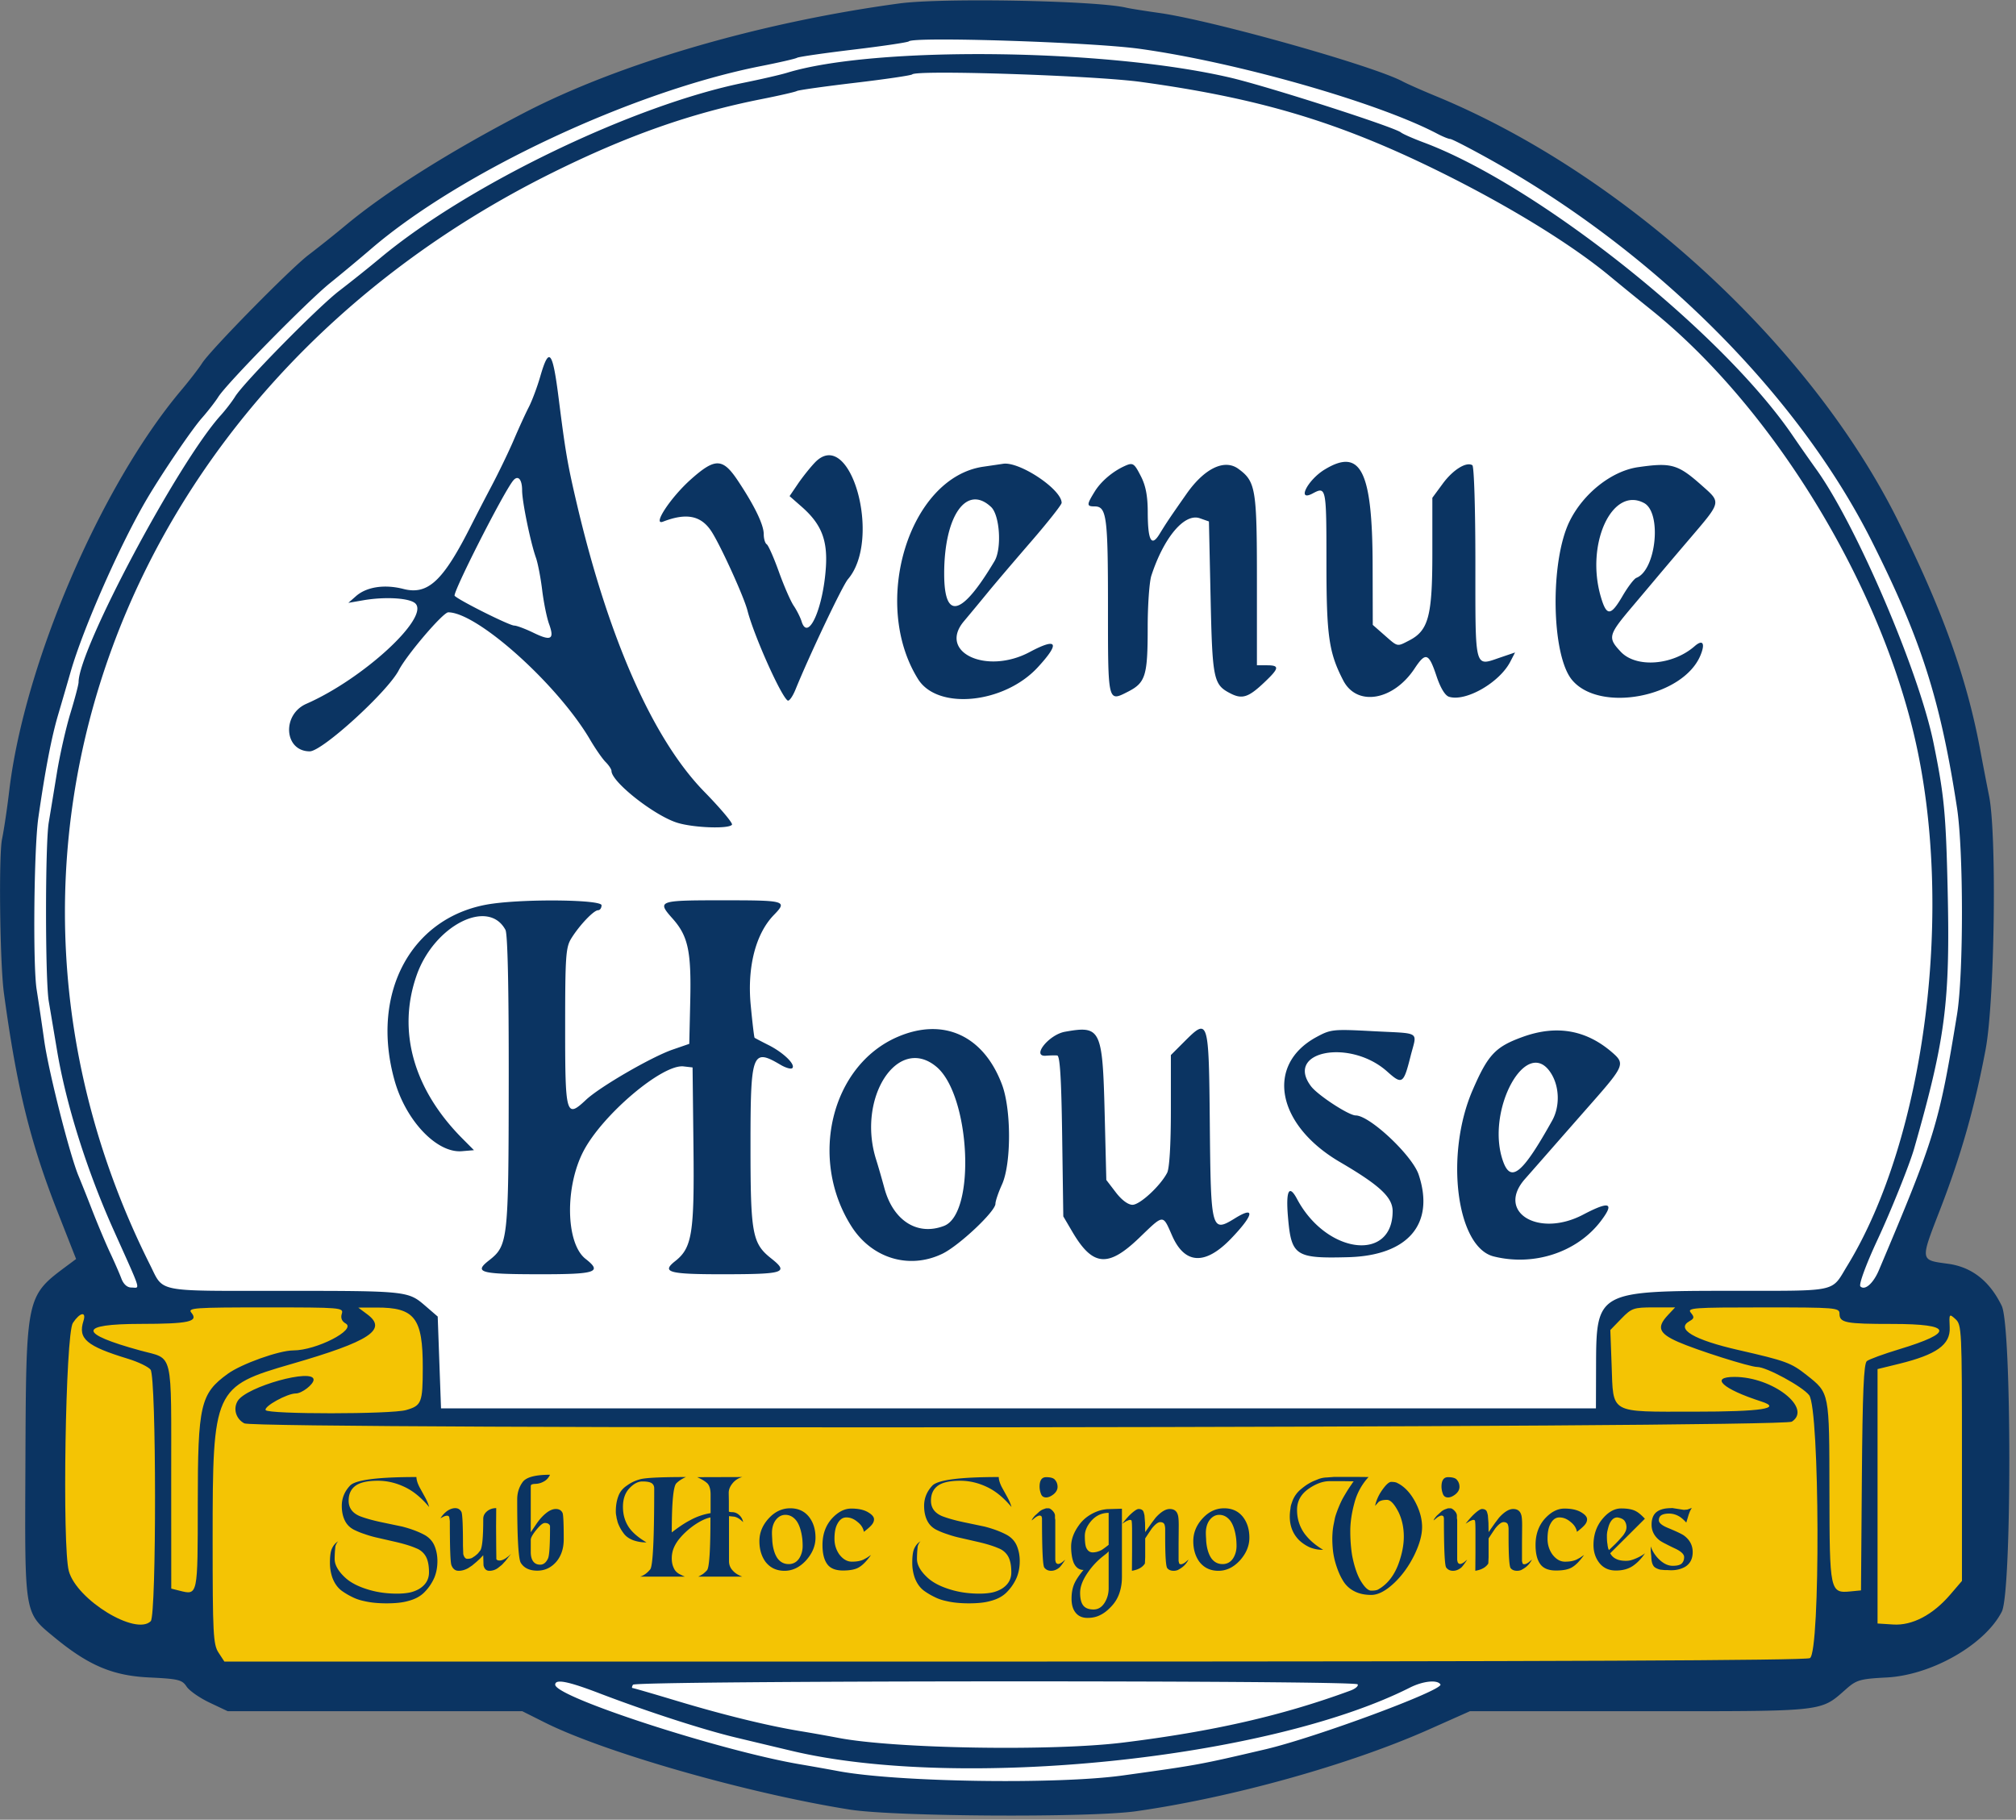
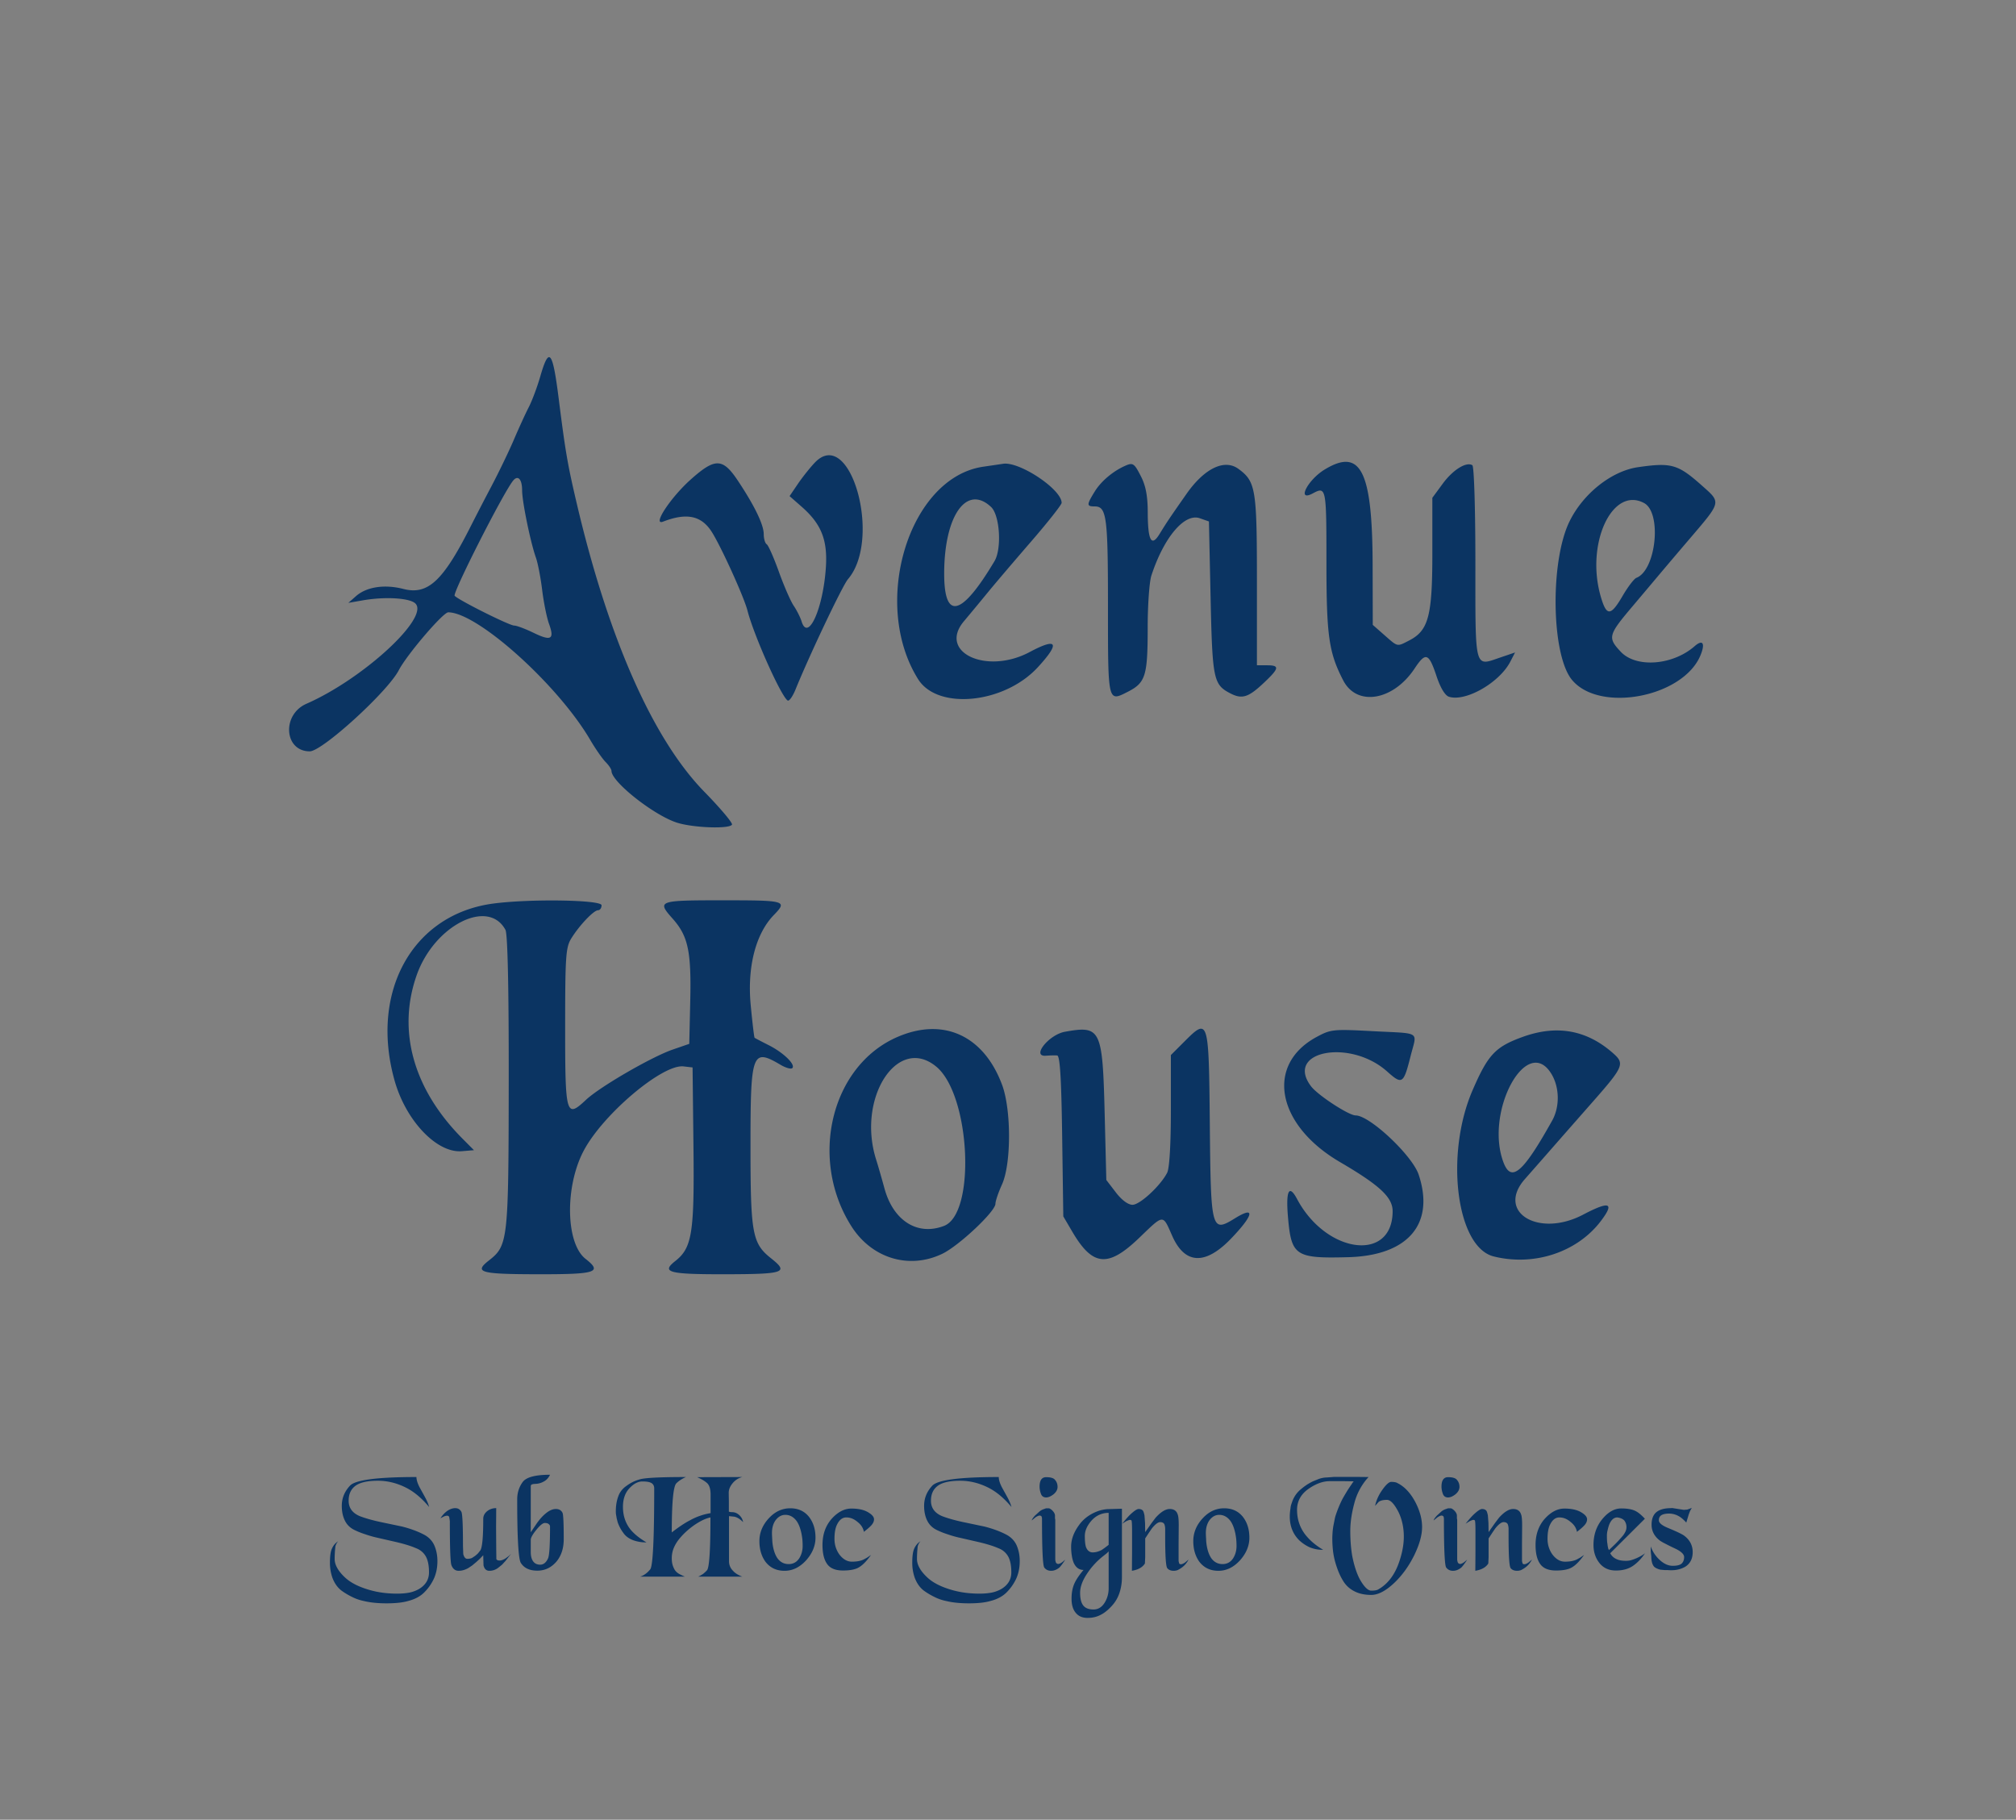
<svg xmlns="http://www.w3.org/2000/svg" width="226" height="204">
  <rect width="100%" height="100%" fill="#808080" stroke="none" />
  <g fill="none" fill-rule="evenodd">
-     <ellipse cx="112" cy="102" fill="#FFF" rx="110" ry="101" />
-     <path fill="#0B3462" fill-rule="nonzero" d="M100.831.385C85.206 2.498 69.433 7.099 58.716 12.67c-8.284 4.306-15.351 8.758-19.917 12.547a141.714 141.714 0 01-4.2 3.354C32.582 30.092 23.6 39.226 22.653 40.719c-.357.564-1.422 1.943-2.367 3.066-9.012 10.71-17.581 30.691-19.255 44.898-.229 1.939-.589 4.36-.802 5.38-.386 1.857-.241 13.942.208 17.254 1.439 10.612 2.936 16.702 6.061 24.653l2.033 5.172-.882.656c-4.779 3.557-4.719 3.273-4.802 22.645-.073 16.741-.145 16.313 3.254 19.115 3.823 3.151 6.526 4.297 10.6 4.494 3.295.158 3.715.26 4.213 1.019.303.464 1.466 1.276 2.582 1.804l2.031.962h33.022l2.496 1.252c6.718 3.372 22.805 7.968 34.22 9.777 5.015.795 26.919.92 32.097.184 10.741-1.527 23.956-5.217 32.819-9.164l4.602-2.049h19.059c21.171 0 20.144.113 23.194-2.552 1.094-.955 1.543-1.079 4.455-1.229 5.05-.26 11.027-3.676 12.918-7.381 1.129-2.214 1.121-31.944-.009-34.28-1.345-2.778-3.351-4.353-6.007-4.716-3.177-.434-3.152-.268-.904-6.077 2.346-6.061 3.9-11.532 5.108-17.977 1.011-5.399 1.264-24.006.386-28.386a469.02 469.02 0 01-.999-5.19c-1.51-8.111-4.272-15.789-9.29-25.826-9.824-19.653-30.671-38.769-51.752-47.456-1.53-.631-3.2-1.369-3.71-1.641-3.344-1.779-21.298-6.83-27.273-7.673-1.632-.23-3.302-.497-3.71-.593-3.401-.797-20.648-1.12-25.418-.475m26.902 5.084c10.921 1.511 26.743 6.023 33.395 9.525.612.322 1.266.587 1.452.588.186.001 2.19 1.034 4.452 2.295 18.464 10.29 34.545 26.368 42.799 42.791 5.527 10.996 7.684 17.742 9.552 29.87.74 4.802.744 18.682.006 23.191-2.01 12.298-2.462 13.777-8.76 28.669-.628 1.484-1.574 2.313-2.072 1.815-.202-.201.63-2.467 1.928-5.252 1.507-3.233 3.585-8.408 4.098-10.204 3.517-12.316 4.045-16.413 3.752-29.119-.196-8.506-.385-10.47-1.578-16.336-1.625-7.996-8.61-24.329-13.092-30.612a246.462 246.462 0 01-2.648-3.781c-7.911-11.669-28.633-28.155-41.392-32.929-1.209-.452-2.368-.962-2.574-1.132-.73-.602-14.906-5.156-19.114-6.14-14.011-3.277-39.876-3.561-49.722-.546-.714.218-2.885.719-4.824 1.112-12.37 2.508-30.839 11.401-40.694 19.596a171.654 171.654 0 01-4.668 3.733c-2.335 1.778-10.676 10.251-11.664 11.848-.342.552-1.073 1.504-1.626 2.117-4.799 5.317-15.93 26.22-15.93 29.914 0 .261-.412 1.824-.915 3.475-.504 1.65-1.186 4.664-1.517 6.698a1602.06 1602.06 0 01-.913 5.553c-.405 2.414-.404 17.635.002 20.037l.937 5.566c1.014 6.029 3.333 13.388 6.312 20.037 3.24 7.228 3.012 6.493 2.022 6.493-.48 0-.891-.369-1.135-1.02-.211-.561-.777-1.855-1.257-2.876-.48-1.02-1.393-3.191-2.03-4.823a202.503 202.503 0 00-1.477-3.711c-.965-2.236-3.371-11.69-3.874-15.213a396.707 396.707 0 00-.854-5.752c-.434-2.662-.307-15.842.187-19.268.771-5.364 1.475-9.026 2.214-11.53a796.497 796.497 0 001.405-4.823c1.41-4.916 5.614-14.431 8.607-19.481 1.735-2.927 4.967-7.68 6.093-8.962.69-.785 1.526-1.86 1.857-2.389.944-1.507 9.978-10.709 12.535-12.768 1.267-1.02 3.33-2.738 4.585-3.817C51.611 19.292 70.9 10.249 85.328 7.405c2.039-.402 3.852-.82 4.027-.928.176-.109 3.02-.521 6.321-.916 3.301-.395 6.095-.811 6.208-.925.553-.552 20.475.09 25.849.833m.185 3.718c13.256 1.823 22.116 4.474 33.244 9.947 7.8 3.836 14.916 8.192 19.278 11.803a470.551 470.551 0 004.612 3.757c13.395 10.742 25.319 30.004 29.515 47.681 4.568 19.248 1.312 45.15-7.484 59.528-1.844 3.015-.837 2.797-12.978 2.804-15.027.008-15.156.079-15.181 8.354l-.014 4.824H49.44l-.186-5.146-.185-5.146-1.402-1.21c-1.916-1.655-2.07-1.671-16.054-1.671-14.331 0-13.223.219-14.798-2.922-22.842-45.547-3.402-98.344 45.072-122.409 8.421-4.181 15.593-6.706 23.492-8.271 2.011-.399 3.79-.807 3.952-.907.162-.101 3.091-.513 6.508-.918 3.417-.404 6.308-.829 6.423-.945.529-.528 20.433.128 25.656.847M67.154 189.813c5.32 2.037 11.637 4.087 15.31 4.967 1.837.441 4.675 1.119 6.308 1.506 18.801 4.466 53.399.923 69.28-7.094 1.469-.741 3.084-.911 3.426-.359.387.627-13.993 5.956-19.645 7.28-7.397 1.732-7.478 1.747-15.955 2.925-7.388 1.026-25.316.752-31.911-.487a296.224 296.224 0 00-4.268-.759c-8.939-1.521-27.458-7.543-27.458-8.93 0-.66 1.428-.384 4.913.951m85.042-.988c.112.181-.254.496-.813.702-7.619 2.805-15.411 4.586-25.505 5.828-7.958.979-25.61.685-31.911-.532a196.54 196.54 0 00-4.268-.757c-3.682-.608-8.592-1.812-13.849-3.394-2.617-.788-4.84-1.433-4.939-1.433-.098 0-.076-.167.05-.371.293-.473 80.943-.516 81.235-.043" />
-     <path fill="#F4C404" fill-rule="nonzero" d="M21.448 147.153c.84 1.012-.267 1.258-5.682 1.264-7.038.008-7.048 1.063-.03 2.986 3.767 1.032 3.451-.294 3.457 14.545l.006 12.145.926.233c2.063.518 2.042.62 2.046-9.761.004-11.084.292-12.329 3.366-14.555 1.534-1.112 5.757-2.619 7.336-2.619 2.585 0 7.11-2.32 5.883-3.017-.439-.248-.589-.621-.439-1.092.219-.691-.055-.714-8.564-.714-7.96 0-8.744.055-8.305.585m19.736.2c2.282 1.702.26 3.025-8.487 5.553-8.719 2.519-8.86 2.831-8.86 19.65 0 10.579.063 11.8.658 12.709l.658 1.006h88.513c60.304 0 88.741-.123 89.23-.384 1.188-.636 1.107-27.964-.087-29.482-.773-.983-4.78-3.157-5.82-3.158-.822 0-6.766-1.885-8.867-2.811-2.172-.958-2.429-1.638-1.141-3.009l.807-.859h-2.404c-2.249 0-2.483.081-3.633 1.268l-1.229 1.268.145 3.923c.206 5.544-.355 5.229 9.292 5.229 7.519 0 9.895-.365 7.471-1.147-4.328-1.395-5.8-2.749-2.989-2.749 4.275 0 8.754 3.494 6.43 5.017-1.088.713-172.158.901-173.486.19-.946-.506-1.278-1.652-.731-2.526.997-1.597 8.5-3.686 8.5-2.368 0 .524-1.316 1.542-1.992 1.542-.976 0-3.628 1.467-3.38 1.87.293.473 14.084.467 15.738-.008 1.742-.499 1.867-.816 1.873-4.752.009-5.575-.899-6.755-5.189-6.74l-2.041.006 1.021.762m148.36-.193c.414.5.392.648-.14.946-1.582.885.466 2.095 5.49 3.243 5.318 1.215 5.891 1.426 7.641 2.811 2.57 2.034 2.536 1.856 2.55 13.068.015 11.205.057 11.404 2.379 11.178l1.159-.113.098-12.667c.073-9.518.212-12.759.557-13.037.252-.203 1.878-.799 3.613-1.324 6.247-1.891 6.001-2.842-.734-2.842-5.283 0-5.945-.128-5.945-1.153 0-.669-.41-.702-8.58-.702-7.816 0-8.536.052-8.088.592M8.168 148.313c-.828 1.263-1.212 25.071-.449 27.824.896 3.229 7.514 7.272 9.179 5.607.654-.654.636-27.372-.019-28.199-.255-.322-1.382-.866-2.504-1.209-4.694-1.432-5.656-2.248-5.018-4.257.351-1.106-.408-.956-1.189.234m210.4.515c.089 1.915-1.472 3.032-5.677 4.064l-2.412.591v28.521l1.755.113c2.138.137 4.447-1.077 6.41-3.371l1.297-1.514v-14.347c0-13.754-.03-14.374-.724-15.002-.708-.64-.722-.619-.649.945" />
    <g fill="#0B3462" fill-rule="nonzero">
      <path d="M60.564 42.208c.988-3.419 1.385-2.94 2.071 2.504.749 5.931.992 7.349 2.01 11.687 3.563 15.185 8.556 26.474 14.315 32.366 1.811 1.853 3.205 3.511 3.098 3.684-.305.494-4.239.362-6.104-.204-2.558-.777-7.405-4.585-7.405-5.819 0-.187-.295-.636-.657-.998-.361-.361-1.141-1.484-1.734-2.494-3.626-6.188-12.645-14.288-15.909-14.288-.582 0-4.639 4.749-5.546 6.493-1.258 2.418-8.581 9.091-9.976 9.091-2.873 0-3.163-4.111-.376-5.332 6.342-2.781 13.81-9.649 12.22-11.239-.621-.621-3.375-.792-5.851-.364l-1.67.289.861-.756c1.186-1.041 3.196-1.345 5.31-.803 2.768.709 4.476-.902 7.643-7.212a319.65 319.65 0 012.243-4.329c.824-1.564 1.95-3.902 2.502-5.195.551-1.292 1.303-2.935 1.671-3.649.368-.714.946-2.259 1.284-3.432zm-2.033 12.77c0-1.271-.474-1.77-1.023-1.078-1.151 1.451-6.816 12.622-6.539 12.896.538.536 6.141 3.334 6.675 3.334.273 0 1.248.365 2.167.812 1.977.96 2.366.736 1.737-1.001-.255-.707-.601-2.414-.769-3.794-.168-1.381-.482-3.012-.699-3.624-.613-1.73-1.549-6.29-1.549-7.545zM91.351 51.855c-.537.562-1.394 1.638-1.906 2.392l-.931 1.371 1.357 1.191c2.204 1.935 2.916 3.722 2.712 6.806-.304 4.61-1.999 8.378-2.722 6.051-.142-.459-.542-1.252-.887-1.762-.346-.511-1.092-2.223-1.66-3.806-.567-1.582-1.18-2.97-1.363-3.083-.183-.113-.333-.62-.333-1.126 0-1.061-1.012-3.16-2.881-5.974-1.715-2.584-2.559-2.609-5.301-.162-2.27 2.027-4.361 5.212-3.101 4.725 2.661-1.029 4.31-.674 5.473 1.177 1.076 1.714 3.597 7.275 3.986 8.793.717 2.795 3.772 9.629 4.508 10.085.165.101.559-.454.877-1.234 1.603-3.941 5.272-11.658 5.877-12.364 3.862-4.502.258-17.224-3.705-13.08M110.221 52.322c1.06-.155 2.062-.302 2.227-.328 1.839-.284 6.565 2.868 6.565 4.378 0 .212-1.545 2.17-3.432 4.35-1.888 2.181-4.058 4.73-4.823 5.666a373.79 373.79 0 01-2.703 3.263c-2.921 3.476 2.537 6.028 7.374 3.447 3.12-1.665 3.45-1.046.91 1.71-3.767 4.087-11.222 4.829-13.413 1.336-5.335-8.51-1.019-22.606 7.295-23.822zm.883 4.514c-2.744-2.578-5.248.963-5.258 7.436-.009 5.325 1.934 4.855 5.64-1.364.835-1.401.599-5.15-.382-6.072zM126.063 52.252c-1.335.605-2.639 1.716-3.333 2.839-.929 1.504-.931 1.681-.019 1.681 1.349 0 1.497 1.116 1.497 11.271 0 10.771-.027 10.657 2.228 9.507 1.988-1.014 2.224-1.781 2.224-7.203 0-2.508.186-5.127.413-5.82 1.405-4.294 3.716-7.029 5.431-6.427l1.021.358.186 8.526c.2 9.189.318 9.766 2.213 10.746 1.328.687 2.032.459 3.816-1.235 1.683-1.597 1.729-1.912.279-1.912h-1.114v-9.499c0-10.3-.133-11.105-2.082-12.526-1.56-1.138-3.809-.05-5.812 2.811-1.919 2.74-2.201 3.161-3.032 4.513-.906 1.473-1.306.72-1.313-2.476-.004-1.786-.224-2.946-.755-3.989-.772-1.512-.901-1.594-1.848-1.165M148.496 52.639c-1.924 1.173-3.165 3.656-1.339 2.679 1.515-.811 1.541-.685 1.541 7.704 0 8.273.264 10.131 1.884 13.26 1.532 2.957 5.609 2.273 8.002-1.343 1.24-1.873 1.584-1.753 2.453.856.441 1.321.956 2.175 1.397 2.315 1.866.592 5.655-1.574 6.874-3.93l.535-1.035-1.674.57c-2.904.99-2.774 1.489-2.774-10.602 0-6.11-.147-10.841-.34-10.96-.678-.419-2.175.513-3.316 2.065l-1.168 1.587v6.249c0 7-.431 8.625-2.582 9.738-1.4.724-1.257.754-2.785-.587l-1.312-1.152-.016-6.733c-.026-10.556-1.332-13.149-5.38-10.681M183.626 52.374c3.741-.54 4.468-.333 7.132 2.033 2.211 1.963 2.253 1.777-1.337 5.988a902.838 902.838 0 00-3.531 4.159c-.258.311-1.552 1.847-2.875 3.413-2.738 3.239-2.809 3.509-1.33 5.092 1.725 1.847 5.831 1.539 8.295-.622.907-.795 1.207-.319.649 1.028-1.948 4.703-11.325 6.49-14.411 2.746-2.31-2.803-2.471-13.259-.272-17.753 1.532-3.132 4.718-5.656 7.68-6.084zm.678 4.019c-3.573-1.912-6.573 4.571-4.853 10.49.648 2.231 1.108 2.216 2.449-.08.592-1.014 1.286-1.923 1.542-2.022 2.218-.851 2.882-7.307.862-8.388zM55.191 101.309c-8.97 1.247-13.751 9.908-10.953 19.841 1.267 4.5 4.738 8.14 7.536 7.906l1.359-.114-1.291-1.298c-5.502-5.533-7.334-12.082-5.128-18.329 1.965-5.564 8.031-8.654 9.95-5.068.246.459.377 6.499.366 16.972-.018 17.885-.076 18.408-2.221 20.087-1.715 1.343-.998 1.539 5.648 1.545 6.382.007 7.096-.231 5.186-1.725-2.225-1.741-2.337-8.083-.215-12.11 2.156-4.092 8.837-9.739 11.201-9.466l1.011.116.1 8.875c.109 9.702-.154 11.348-2.044 12.835-1.588 1.249-.738 1.481 5.398 1.475 6.86-.006 7.377-.177 5.359-1.776-2.123-1.681-2.319-2.749-2.319-12.609 0-10.49.18-10.978 3.363-9.098.587.347 1.182.515 1.323.374.393-.393-.991-1.739-2.646-2.573-.816-.411-1.527-.785-1.581-.83-.053-.046-.25-1.701-.437-3.679-.402-4.249.556-7.979 2.587-10.075 1.557-1.607 1.38-1.657-5.803-1.657-7.153 0-7.313.059-5.547 2.044 1.75 1.966 2.113 3.659 1.986 9.249l-.11 4.8-1.861.643c-2.371.818-8.167 4.178-9.71 5.628-2.242 2.107-2.344 1.754-2.342-8.16.001-7.954.069-8.934.691-9.937.911-1.47 2.513-3.154 3-3.154.214 0 .389-.251.389-.557 0-.62-8.201-.738-12.245-.175M100.608 116.249c5.145-2.229 9.658-.169 11.723 5.35 1.048 2.801 1.045 8.872-.005 11.187-.404.89-.734 1.863-.734 2.164 0 .86-4.092 4.71-5.961 5.608-3.711 1.784-7.896.517-10.183-3.081-4.81-7.569-2.272-18.009 5.16-21.228zm4.363 3.338c-4.344-3.619-8.955 3.52-6.744 10.442.2.627.613 2.058.919 3.181.991 3.647 3.706 5.362 6.68 4.221 3.598-1.381 2.962-14.665-.855-17.844zM119.384 115.666c-1.814.326-3.795 2.821-2.134 2.687.46-.037 1.029-.049 1.265-.027.31.03.466 2.568.557 9.039l.127 8.999 1.02 1.736c2.278 3.874 3.993 4.029 7.485.676 2.806-2.695 2.619-2.684 3.707-.223 1.414 3.197 3.702 3.306 6.583.313 2.553-2.653 2.77-3.72.465-2.296-2.66 1.644-2.723 1.408-2.835-10.508-.113-11.942-.135-12.013-2.896-9.252l-1.47 1.47v6.191c0 3.832-.158 6.499-.415 7.001-.746 1.457-3.054 3.593-3.884 3.593-.497 0-1.217-.535-1.872-1.392l-1.065-1.391-.185-7.439c-.237-9.498-.432-9.898-4.453-9.177M147.584 116.256c-5.753 3.115-4.488 9.855 2.632 14.018 4.455 2.605 5.903 3.954 5.903 5.503 0 5.75-7.434 4.806-10.714-1.361-.901-1.695-1.272-.949-1.016 2.04.372 4.336.831 4.64 6.752 4.482 6.706-.179 9.735-3.727 7.898-9.25-.718-2.157-5.49-6.642-7.067-6.642-.769 0-4.237-2.263-4.995-3.261-3.001-3.951 4.367-5.385 8.532-1.66 1.681 1.504 1.833 1.404 2.621-1.72.726-2.876 1.278-2.511-4.238-2.805-4.449-.238-4.706-.211-6.308.656M170.708 116.24c3.849-1.39 7.218-.767 10.179 1.881 1.257 1.124 1.096 1.499-2.32 5.381a3331.362 3331.362 0 00-4.615 5.255c-.803.918-2.152 2.455-2.998 3.414-3.269 3.707 1.512 6.631 6.528 3.993 2.975-1.565 3.555-1.344 1.959.747-2.662 3.487-7.49 5.072-12 3.94-4.17-1.047-5.483-11.418-2.358-18.635 1.727-3.99 2.552-4.866 5.625-5.976zm3.191 4.119c-2.737-4.428-7.441 4.179-5.389 9.86.877 2.426 2.186 1.331 5.494-4.598.873-1.562.829-3.751-.105-5.262z" />
    </g>
    <path fill="#0B3462" fill-rule="nonzero" d="M49.036 175.008c0 .683-.117 1.307-.352 1.872a5.344 5.344 0 01-1.056 1.568c-.459.49-1.093.837-1.904 1.04-.587.17-1.387.256-2.4.256-.96 0-1.797-.085-2.512-.256a5.579 5.579 0 01-.704-.192 4.997 4.997 0 01-.64-.272 7.78 7.78 0 01-1.136-.672c-.47-.341-.827-.837-1.072-1.488a5.05 5.05 0 01-.272-1.696c0-.608.053-1.077.16-1.408.16-.437.416-.763.768-.976-.15.15-.256.341-.32.576-.01.107-.027.283-.048.528-.021.341-.032.635-.032.88 0 .672.4 1.376 1.2 2.112.63.576 1.547 1.035 2.752 1.376.939.267 1.957.4 3.056.4.523 0 .997-.043 1.424-.128a3.671 3.671 0 001.04-.4c.736-.448 1.104-1.067 1.104-1.856 0-.779-.123-1.381-.368-1.808a2.07 2.07 0 00-1.072-.896c-.555-.245-1.312-.48-2.272-.704l-2.304-.528a12.408 12.408 0 01-1.184-.352 8.304 8.304 0 01-1.056-.416c-.533-.235-.923-.597-1.168-1.088-.235-.47-.352-1.024-.352-1.664 0-.853.304-1.605.912-2.256.587-.65 3.072-.976 7.456-.976 0 .299.112.672.336 1.12l.608 1.104c.235.427.395.805.48 1.136-.864-1.035-1.765-1.776-2.704-2.224-.992-.48-2.005-.72-3.04-.72-1.035 0-1.813.15-2.336.448-.63.373-.944.97-.944 1.792 0 .8.416 1.376 1.248 1.728.64.245 1.435.47 2.384.672l2.368.496c.917.235 1.717.528 2.4.88.544.277.939.672 1.184 1.184.245.544.368 1.147.368 1.808zm8.256-.816l-.624.8-.4.432-.4.32a1.59 1.59 0 01-1.008.352c-.341 0-.56-.203-.656-.608l-.032-1.136-.384.4-.384.352-.48.4-.432.288c-.363.203-.72.304-1.072.304-.384 0-.656-.213-.816-.64-.117-.32-.176-1.968-.176-4.944l-.064-.416c-.032-.117-.112-.176-.24-.176-.107 0-.235.032-.384.096l-.368.192c.213-.33.464-.603.752-.816.31-.213.613-.32.912-.32.31 0 .539.139.688.416.117.235.176 1.499.176 3.792l.032.944c.096.352.245.528.448.528.213 0 .39-.032.528-.096l.32-.208c.15-.117.267-.219.352-.304l.256-.32c.224-.31.336-1.493.336-3.552 0-.341.155-.635.464-.88a1.58 1.58 0 01.992-.32l-.016 2.064.016 2.432.016 1.232.064.064.112.064.192.016c.192 0 .421-.085.688-.256l.304-.224.288-.272zm5.904-1.632c0 .992-.261 1.813-.784 2.464-.587.704-1.312 1.056-2.176 1.056-.875 0-1.493-.293-1.856-.88-.267-.459-.4-2.827-.4-7.104 0-.725.197-1.365.592-1.92.384-.565 1.413-.848 3.088-.848-.17.352-.4.603-.688.752a2.025 2.025 0 01-.992.272l-.192.016-.176.048c-.075.043-.112.112-.112.208v5.152l.704-1.04c.33-.459.656-.816.976-1.072.395-.33.773-.496 1.136-.496.363 0 .613.15.752.448.085.235.128 1.216.128 2.944zm-1.536-1.408a.323.323 0 00-.144-.288c-.085-.085-.235-.128-.448-.128-.213 0-.528.256-.944.768-.416.512-.624.885-.624 1.12v1.36c0 .405.07.725.208.96.181.31.464.464.848.464.373 0 .667-.235.88-.704.15-.32.224-1.504.224-3.552zm21.648-.512c-.245-.245-.475-.416-.688-.512a.62.62 0 00-.08-.032l-.08-.032a1.047 1.047 0 00-.272-.048l-.464-.048v5.04c0 .427.15.79.448 1.088.224.256.57.475 1.04.656h-4.944c.128-.053.31-.155.544-.304a3.68 3.68 0 00.448-.416c.256-.31.384-2.283.384-5.92-.565.117-1.216.437-1.952.96-.64.47-1.179.981-1.616 1.536-.235.31-.416.619-.544.928-.15.363-.224.752-.224 1.168 0 .405.07.752.208 1.04.139.352.4.613.784.784l.224.112.256.112h-5.008l.064-.032.064-.016c.363-.15.693-.405.992-.768.299-.373.448-3.397.448-9.072 0-.267-.096-.464-.288-.592-.192-.128-.539-.192-1.04-.192-.49 0-.976.256-1.456.768s-.72 1.205-.72 2.08.224 1.643.672 2.304c.405.587 1.061 1.147 1.968 1.68a4.34 4.34 0 01-1.44-.224c-.523-.192-.907-.47-1.152-.832a4.45 4.45 0 01-.64-1.2l-.096-.384a1.107 1.107 0 01-.032-.128.416.416 0 00-.016-.128 9.858 9.858 0 01-.048-.272 2.369 2.369 0 01-.016-.336c0-.608.09-1.157.272-1.648.17-.49.485-.89.944-1.2.448-.33.928-.565 1.44-.704.533-.181 2.267-.272 5.2-.272-.448.203-.805.437-1.072.704-.341.341-.512 2.176-.512 5.504.8-.619 1.483-1.072 2.048-1.36a7.06 7.06 0 012.304-.8v-2.08c0-.565-.112-.976-.336-1.232-.245-.245-.635-.485-1.168-.72l5.056-.016a2.073 2.073 0 00-1.104.72c-.277.341-.416.693-.416 1.056l.016.912v1.184l.064.032.192.032h.096c.288 0 .55.101.784.304.245.213.4.485.464.816zm8.112 1.744c0 .907-.352 1.755-1.056 2.544-.715.779-1.52 1.168-2.416 1.168-.907 0-1.621-.341-2.144-1.024-.448-.63-.672-1.397-.672-2.304 0-.939.347-1.787 1.04-2.544.693-.757 1.499-1.136 2.416-1.136.907 0 1.616.33 2.128.992.47.619.704 1.387.704 2.304zm-1.44.928c0-.213-.01-.459-.032-.736a7.166 7.166 0 00-.096-.624.263.263 0 00-.016-.08c-.128-.597-.315-1.061-.56-1.392-.341-.437-.752-.656-1.232-.656-.448 0-.827.219-1.136.656-.245.373-.368.832-.368 1.376 0 .15.01.395.032.736v.048c.01.256.043.523.096.8.107.523.272.944.496 1.264.32.427.736.64 1.248.64s.912-.224 1.2-.672c.245-.405.368-.859.368-1.36zm8-2.992c0 .213-.085.421-.256.624-.17.203-.464.464-.88.784-.075-.427-.31-.795-.704-1.104-.395-.341-.816-.512-1.264-.512-.427 0-.768.256-1.024.768-.203.384-.304.928-.304 1.632 0 .64.176 1.216.528 1.728.416.555.89.832 1.424.832.544 0 .981-.08 1.312-.24l.384-.208.448-.304c-.47.661-.907 1.115-1.312 1.36-.395.256-1.003.384-1.824.384-.843 0-1.435-.24-1.776-.72-.352-.48-.528-1.195-.528-2.144 0-1.173.341-2.15 1.024-2.928.693-.768 1.43-1.152 2.208-1.152.779 0 1.397.133 1.856.4.459.267.688.533.688.8zm16.336 4.688c0 .683-.117 1.307-.352 1.872a5.344 5.344 0 01-1.056 1.568c-.459.49-1.093.837-1.904 1.04-.587.17-1.387.256-2.4.256-.96 0-1.797-.085-2.512-.256a5.579 5.579 0 01-.704-.192 4.997 4.997 0 01-.64-.272 7.78 7.78 0 01-1.136-.672c-.47-.341-.827-.837-1.072-1.488a5.05 5.05 0 01-.272-1.696c0-.608.053-1.077.16-1.408.16-.437.416-.763.768-.976-.15.15-.256.341-.32.576-.01.107-.027.283-.048.528-.021.341-.032.635-.032.88 0 .672.4 1.376 1.2 2.112.63.576 1.547 1.035 2.752 1.376.939.267 1.957.4 3.056.4.523 0 .997-.043 1.424-.128a3.671 3.671 0 001.04-.4c.736-.448 1.104-1.067 1.104-1.856 0-.779-.123-1.381-.368-1.808a2.07 2.07 0 00-1.072-.896c-.555-.245-1.312-.48-2.272-.704l-2.304-.528a12.408 12.408 0 01-1.184-.352 8.304 8.304 0 01-1.056-.416c-.533-.235-.923-.597-1.168-1.088-.235-.47-.352-1.024-.352-1.664 0-.853.304-1.605.912-2.256.587-.65 3.072-.976 7.456-.976 0 .299.112.672.336 1.12l.608 1.104c.235.427.395.805.48 1.136-.864-1.035-1.765-1.776-2.704-2.224-.992-.48-2.005-.72-3.04-.72-1.035 0-1.813.15-2.336.448-.63.373-.944.97-.944 1.792 0 .8.416 1.376 1.248 1.728.64.245 1.435.47 2.384.672l2.368.496c.917.235 1.717.528 2.4.88.544.277.939.672 1.184 1.184.245.544.368 1.147.368 1.808zm4.24-8.32c0 .299-.144.57-.432.816-.31.245-.592.368-.848.368-.299 0-.496-.144-.592-.432a2.362 2.362 0 01-.144-.768c0-.715.245-1.072.736-1.072.523 0 .859.107 1.008.32.181.213.272.47.272.768zm.864 8.16c-.267.416-.485.71-.656.88-.299.245-.608.368-.928.368-.33 0-.587-.123-.768-.368-.17-.235-.256-2.08-.256-5.536l-.048-.192a.307.307 0 00-.224-.096c-.096 0-.245.064-.448.192l-.432.352c.021-.117.144-.299.368-.544l.528-.48c.128-.096.261-.17.4-.224l.272-.096.064-.016h.256c.117 0 .267.09.448.272.17.181.261.357.272.528v.32l.032.176v4.48c.021.15.048.256.08.32a.308.308 0 00.272.144c.15-.021.315-.107.496-.256l.272-.224zm6.352 1.968c0 .619-.09 1.2-.272 1.744a3.95 3.95 0 01-.864 1.472c-.416.459-.827.79-1.232.992-.427.235-.923.352-1.488.352-.576 0-1.019-.192-1.328-.576-.31-.373-.464-.901-.464-1.584 0-.65.107-1.216.32-1.696.203-.448.544-.955 1.024-1.52-.49 0-.859-.267-1.104-.8a3.68 3.68 0 01-.208-.784 6.624 6.624 0 01-.08-1.024c0-.79.283-1.579.848-2.368.523-.757 1.27-1.307 2.24-1.648a4.25 4.25 0 01.96-.192l1.648-.048v7.68zm-1.488-3.632V169.6c-.747 0-1.381.283-1.904.848-.512.576-.768 1.157-.768 1.744 0 .597.048 1.024.144 1.28.16.373.405.56.736.56.33 0 .667-.09 1.008-.272.17-.107.432-.299.784-.576zm0 4.864v-4.128l-.208.208-.384.304a8.296 8.296 0 00-1.776 1.904c-.555.81-.832 1.552-.832 2.224 0 .65.117 1.125.352 1.424.235.299.619.448 1.152.448.533 0 .96-.272 1.28-.816.277-.47.416-.992.416-1.568zm8.96-3.216c-.181.352-.41.635-.688.848a2.912 2.912 0 01-.48.304l-.016.016c-.16.064-.32.096-.48.096-.32 0-.56-.096-.72-.288-.16-.181-.24-1.355-.24-3.52v-.864c0-.213-.032-.4-.096-.56-.085-.15-.24-.224-.464-.224-.245 0-.56.24-.944.72l-.304.448-.432.656v2.096l-.032.704-.032.064c-.17.235-.384.41-.64.528-.181.096-.443.176-.784.24l.016-2.128v-2.336c0-.672-.021-1.067-.064-1.184a.38.38 0 00-.176-.064c-.107.021-.25.075-.432.16l-.432.272c.32-.405.603-.73.848-.976.47-.448.8-.672.992-.672.224 0 .39.07.496.208.053.085.107.256.16.512l.064.848.016 1.024.72-1.024.448-.592c.587-.65 1.115-.976 1.584-.976.47 0 .768.208.896.624.075.192.112.597.112 1.216l-.016 2.048v1.952l.064.256c.032.064.101.096.208.096.107 0 .256-.064.448-.192l.4-.336zm6.816-2.448c0 .907-.352 1.755-1.056 2.544-.715.779-1.52 1.168-2.416 1.168-.907 0-1.621-.341-2.144-1.024-.448-.63-.672-1.397-.672-2.304 0-.939.347-1.787 1.04-2.544.693-.757 1.499-1.136 2.416-1.136.907 0 1.616.33 2.128.992.47.619.704 1.387.704 2.304zm-1.44.928c0-.213-.01-.459-.032-.736a7.166 7.166 0 00-.096-.624.263.263 0 00-.016-.08c-.128-.597-.315-1.061-.56-1.392-.341-.437-.752-.656-1.232-.656-.448 0-.827.219-1.136.656-.245.373-.368.832-.368 1.376 0 .15.01.395.032.736v.048c.01.256.043.523.096.8.107.523.272.944.496 1.264.32.427.736.64 1.248.64s.912-.224 1.2-.672c.245-.405.368-.859.368-1.36zm20.8-2.112c0 .896-.293 1.947-.88 3.152-.597 1.205-1.328 2.224-2.192 3.056-.97.928-1.845 1.392-2.624 1.392-.757 0-1.403-.144-1.936-.432a3.075 3.075 0 01-1.264-1.216c-.32-.523-.597-1.19-.832-2a8.495 8.495 0 01-.256-1.264c-.053-.48-.08-.95-.08-1.408 0-.17.01-.416.032-.736a7.68 7.68 0 01.096-.736l.144-.72c.032-.181.107-.432.224-.752.192-.533.405-1.03.64-1.488a20.9 20.9 0 01.448-.768c.139-.235.33-.528.576-.88l.112-.176.128-.16-1.072-.016h-1.632c-.725 0-1.483.267-2.272.8-.917.608-1.376 1.413-1.376 2.416 0 .992.277 1.877.832 2.656.512.693 1.21 1.301 2.096 1.824-.299 0-.555-.021-.768-.064a4.112 4.112 0 01-.72-.208 4.37 4.37 0 01-1.2-.8c-.704-.704-1.056-1.59-1.056-2.656 0-.288.027-.592.08-.912.01-.15.037-.293.08-.432.043-.128.09-.267.144-.416a3.172 3.172 0 01.992-1.344 7.89 7.89 0 01.64-.48c.277-.17.512-.299.704-.384l.592-.24a2.844 2.844 0 01.928-.176l.832-.064h2.336l1.504.016a6.82 6.82 0 00-1.584 2.896c-.31 1.141-.464 2.192-.464 3.152 0 .992.07 1.91.208 2.752.213 1.099.501 1.99.864 2.672.48.843.907 1.264 1.28 1.264.363 0 .619-.043.768-.128l.288-.176c.875-.587 1.536-1.477 1.984-2.672.405-1.099.608-2.128.608-3.088 0-.97-.187-1.861-.56-2.672-.48-.96-.923-1.44-1.328-1.44-.437 0-.752.08-.944.24l-.384.432c.043-.245.123-.507.24-.784.128-.31.283-.597.464-.864.47-.693.837-1.04 1.104-1.04.235 0 .432.027.592.08l.304.16c.725.427 1.339 1.125 1.84 2.096.48.939.72 1.85.72 2.736zm4.192-4.512c0 .299-.144.57-.432.816-.31.245-.592.368-.848.368-.299 0-.496-.144-.592-.432a2.362 2.362 0 01-.144-.768c0-.715.245-1.072.736-1.072.523 0 .859.107 1.008.32.181.213.272.47.272.768zm.864 8.16c-.267.416-.485.71-.656.88-.299.245-.608.368-.928.368-.33 0-.587-.123-.768-.368-.17-.235-.256-2.08-.256-5.536l-.048-.192a.307.307 0 00-.224-.096c-.096 0-.245.064-.448.192l-.432.352c.021-.117.144-.299.368-.544l.528-.48c.128-.096.261-.17.4-.224l.272-.096.064-.016h.256c.117 0 .267.09.448.272.17.181.261.357.272.528v.32l.032.176v4.48c.021.15.048.256.08.32a.308.308 0 00.272.144c.15-.021.315-.107.496-.256l.272-.224zm7.264-.016c-.181.352-.41.635-.688.848a2.912 2.912 0 01-.48.304l-.016.016c-.16.064-.32.096-.48.096-.32 0-.56-.096-.72-.288-.16-.181-.24-1.355-.24-3.52v-.864c0-.213-.032-.4-.096-.56-.085-.15-.24-.224-.464-.224-.245 0-.56.24-.944.72l-.304.448-.432.656v2.096l-.032.704-.032.064c-.17.235-.384.41-.64.528-.181.096-.443.176-.784.24l.016-2.128v-2.336c0-.672-.021-1.067-.064-1.184a.38.38 0 00-.176-.064c-.107.021-.25.075-.432.16l-.432.272c.32-.405.603-.73.848-.976.47-.448.8-.672.992-.672.224 0 .39.07.496.208.053.085.107.256.16.512l.064.848.016 1.024.72-1.024.448-.592c.587-.65 1.115-.976 1.584-.976.47 0 .768.208.896.624.075.192.112.597.112 1.216l-.016 2.048v1.952l.064.256c.032.064.101.096.208.096.107 0 .256-.064.448-.192l.4-.336zm6.176-4.512c0 .213-.085.421-.256.624-.17.203-.464.464-.88.784-.075-.427-.31-.795-.704-1.104-.395-.341-.816-.512-1.264-.512-.427 0-.768.256-1.024.768-.203.384-.304.928-.304 1.632 0 .64.176 1.216.528 1.728.416.555.89.832 1.424.832.544 0 .981-.08 1.312-.24l.384-.208.448-.304c-.47.661-.907 1.115-1.312 1.36-.395.256-1.003.384-1.824.384-.843 0-1.435-.24-1.776-.72-.352-.48-.528-1.195-.528-2.144 0-1.173.341-2.15 1.024-2.928.693-.768 1.43-1.152 2.208-1.152.779 0 1.397.133 1.856.4.459.267.688.533.688.8zm6.496 3.808c-.416.619-.88 1.099-1.392 1.44-.501.33-1.125.496-1.872.496-.779 0-1.392-.277-1.84-.832-.448-.565-.672-1.243-.672-2.032 0-1.11.315-2.059.944-2.848.672-.832 1.392-1.248 2.16-1.248.747 0 1.312.112 1.696.336.256.139.576.41.96.816l-3.888 3.872c.17.32.432.55.784.688.256.107.581.16.976.16.203 0 .384-.021.544-.064.192-.053.39-.123.592-.208.437-.192.773-.384 1.008-.576zm-2.08-2.928c0-.267-.075-.507-.224-.72-.16-.192-.427-.315-.8-.368-.395 0-.704.283-.928.848-.053.15-.112.363-.176.64a2.508 2.508 0 00-.064.576c0 .384.016.667.048.848a.47.47 0 01.016.112c.01.053.016.09.016.112 0 .043.01.096.032.16 0 .085.037.208.112.368l.736-.704.352-.368.48-.544c.117-.15.219-.315.304-.496.064-.15.096-.304.096-.464zm7.424 2.8c0 .747-.283 1.296-.848 1.648-.459.256-.97.384-1.536.384-.16 0-.299-.005-.416-.016h-.32l-.512-.048c-.363-.096-.608-.224-.736-.384a1.264 1.264 0 01-.192-.416 2.694 2.694 0 01-.08-.656l-.064-.624v-.528a3.75 3.75 0 001.024 1.536c.47.427.95.64 1.44.64.47 0 .8-.08.992-.24.192-.181.288-.427.288-.736 0-.31-.315-.619-.944-.928-.437-.203-.816-.39-1.136-.56a5.41 5.41 0 01-.624-.352c-.63-.48-.944-1.077-.944-1.792 0-.715.224-1.216.672-1.504.363-.235.87-.352 1.52-.352l.096-.016 1.328.208.384-.032.272-.096.24-.096c-.085.139-.16.277-.224.416l-.128.336-.24.8-.032.096c-.33-.363-.624-.608-.88-.736a2.195 2.195 0 00-1.04-.272c-.352 0-.63.053-.832.16-.213.117-.32.315-.32.592 0 .288.33.57.992.848.96.395 1.568.683 1.824.864.65.48.976 1.099.976 1.856z" />
  </g>
</svg>